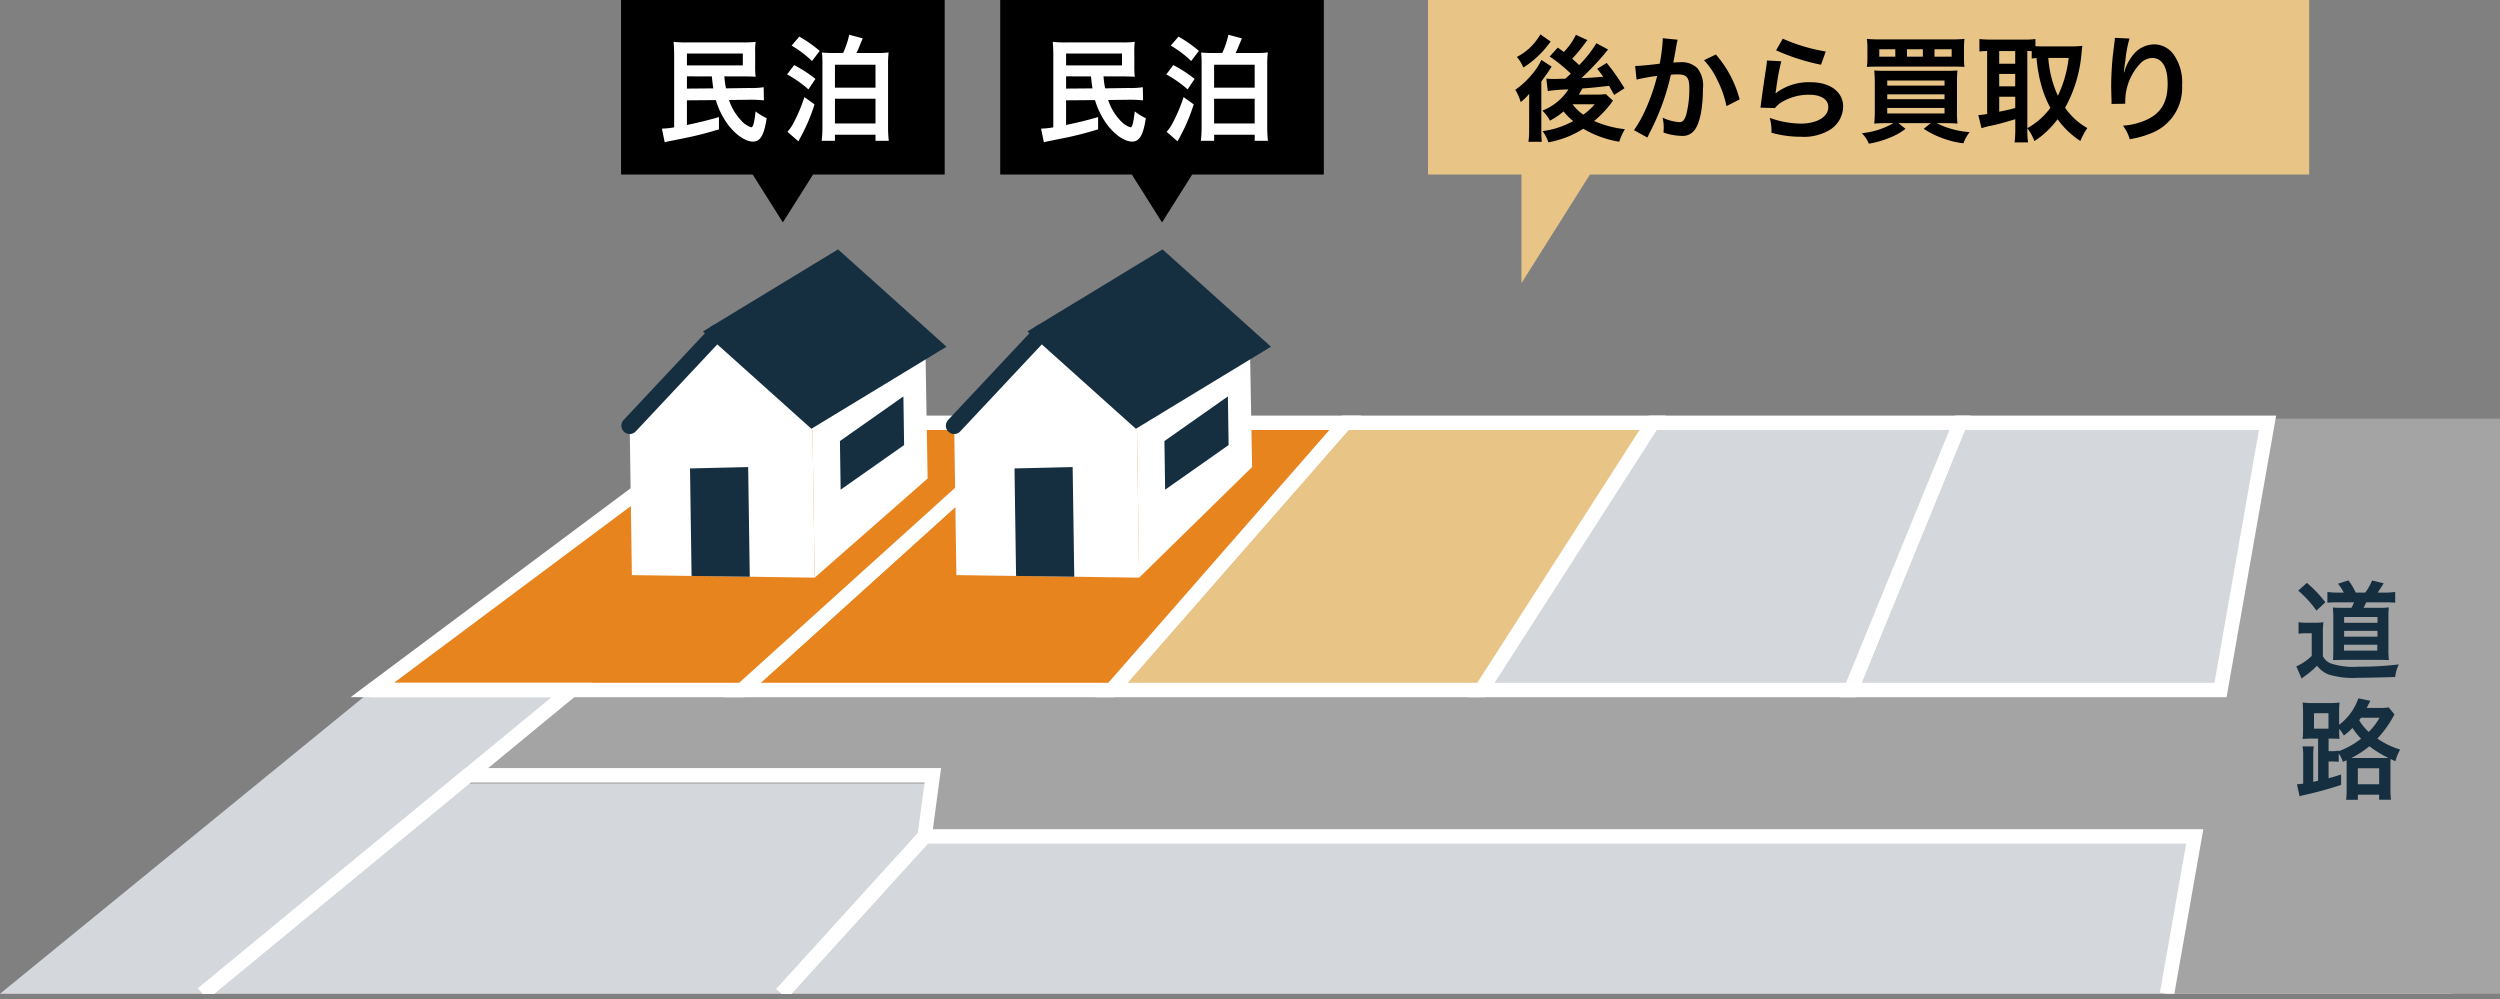
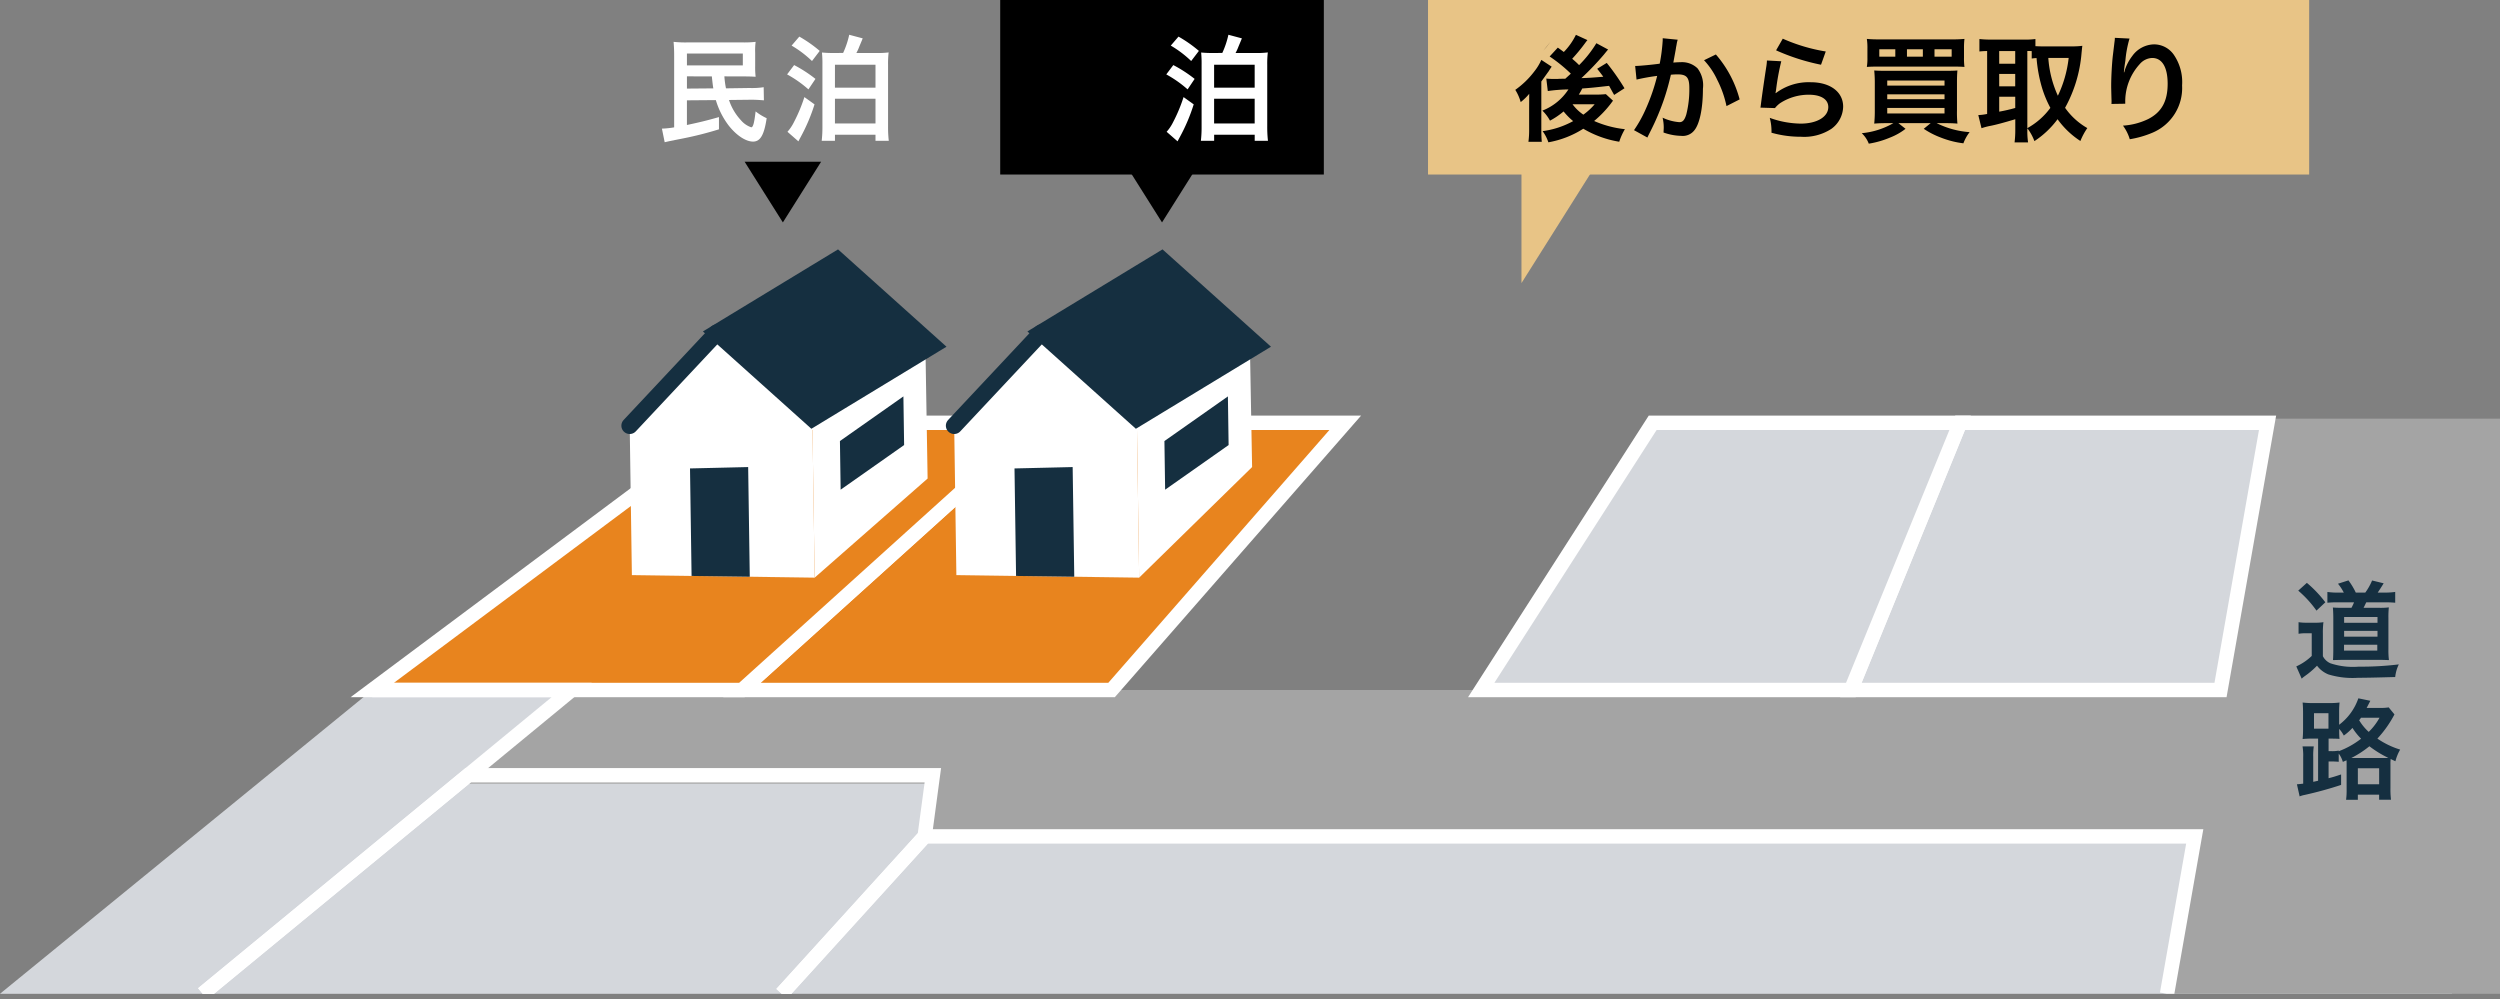
<svg xmlns="http://www.w3.org/2000/svg" viewBox="0 0 347.234 138.8">
  <rect x="0" y="0" width="347.234" height="138.8" fill="#808080" stroke="none" />
  <defs>
    <style>.cls-1,.cls-11,.cls-13{fill:none;}.cls-2,.cls-9{fill:#e8c486;}.cls-3{fill:#fff;}.cls-4,.cls-8{fill:#d4d7dc;}.cls-5{clip-path:url(#clip-path);}.cls-6{fill:#a4a4a4;}.cls-12,.cls-7{fill:#152f40;}.cls-10,.cls-11,.cls-8,.cls-9{stroke:#fff;stroke-width:2px;}.cls-10,.cls-11,.cls-12,.cls-13,.cls-8,.cls-9{stroke-miterlimit:10;}.cls-10{fill:#e8841e;}.cls-12,.cls-13{stroke:#152f40;stroke-linecap:round;stroke-width:2.315px;}</style>
    <clipPath id="clip-path" transform="translate(0 -19.372)">
      <rect class="cls-1" width="351.163" height="157.4" />
    </clipPath>
  </defs>
  <title>illust03</title>
  <g id="レイヤー_2" data-name="レイヤー 2">
    <g id="レイヤー_1-2" data-name="レイヤー 1">
      <polygon class="cls-2" points="211.323 39.321 221.948 22.463 211.323 22.463 211.323 39.321" />
      <rect class="cls-2" x="198.341" width="122.387" height="24.241" />
-       <path d="M212.4,32.4a7.407,7.407,0,0,1-1.185,1.152,6.411,6.411,0,0,0-.752-1.7,11.957,11.957,0,0,0,2.657-2.577,7.235,7.235,0,0,0,.96-1.585l1.441.944a7.808,7.808,0,0,0-.432.657c-.032.032-.095.127-.192.255-.288.417-.689.961-.817,1.154v6.482c0,.9.017,1.361.065,1.889h-1.857a12.082,12.082,0,0,0,.1-1.761V34.364Zm2.977-7.251c-.592.769-.608.784-1.008,1.248a13.289,13.289,0,0,1-2.786,2.354,5.707,5.707,0,0,0-.9-1.473,7.836,7.836,0,0,0,3.265-3.138Zm5.107-.208c-.145.176-.145.176-.417.544a24.158,24.158,0,0,1-1.7,2.049c.449.385.609.528.96.881a16.011,16.011,0,0,0,2.4-3.042l1.633.881c-.113.112-.225.255-.577.688a39.764,39.764,0,0,1-3.137,3.281c1.249-.048,1.249-.048,3.041-.192-.256-.352-.4-.544-.848-1.105l1.328-.816a31.537,31.537,0,0,1,2.465,3.521l-1.44.929c-.384-.688-.481-.881-.7-1.264-2.274.255-2.274.255-3.73.368a7.039,7.039,0,0,1-.48.848h2.464a12.586,12.586,0,0,0,1.3-.064l.992.912c-.112.145-.143.177-.255.337a14.881,14.881,0,0,1-2.37,2.48,14.382,14.382,0,0,0,4.274,1.137,8.629,8.629,0,0,0-.784,1.744,14.26,14.26,0,0,1-4.994-1.808,13.291,13.291,0,0,1-4.85,1.888,5.593,5.593,0,0,0-.8-1.551,12.174,12.174,0,0,0,4.241-1.393,9.36,9.36,0,0,1-1.328-1.345,10.56,10.56,0,0,1-1.888,1.281,5.7,5.7,0,0,0-1.057-1.393,7.607,7.607,0,0,0,3.617-2.945,22.629,22.629,0,0,0-2.865.224l-.208-1.729a8.837,8.837,0,0,0,.976.049h.577c.24-.017.24-.017,1.089-.033l.767-.7a20.737,20.737,0,0,0-2.945-2.386l1.136-1.232c.417.3.529.385.833.608a9.135,9.135,0,0,0,1.68-2.384Zm-2.066,8.916a6.157,6.157,0,0,0,1.5,1.44,8.681,8.681,0,0,0,1.569-1.44Z" transform="translate(0 -19.372)" />
+       <path d="M212.4,32.4a7.407,7.407,0,0,1-1.185,1.152,6.411,6.411,0,0,0-.752-1.7,11.957,11.957,0,0,0,2.657-2.577,7.235,7.235,0,0,0,.96-1.585l1.441.944a7.808,7.808,0,0,0-.432.657c-.032.032-.095.127-.192.255-.288.417-.689.961-.817,1.154v6.482c0,.9.017,1.361.065,1.889h-1.857a12.082,12.082,0,0,0,.1-1.761V34.364Zm2.977-7.251c-.592.769-.608.784-1.008,1.248Zm5.107-.208c-.145.176-.145.176-.417.544a24.158,24.158,0,0,1-1.7,2.049c.449.385.609.528.96.881a16.011,16.011,0,0,0,2.4-3.042l1.633.881c-.113.112-.225.255-.577.688a39.764,39.764,0,0,1-3.137,3.281c1.249-.048,1.249-.048,3.041-.192-.256-.352-.4-.544-.848-1.105l1.328-.816a31.537,31.537,0,0,1,2.465,3.521l-1.44.929c-.384-.688-.481-.881-.7-1.264-2.274.255-2.274.255-3.73.368a7.039,7.039,0,0,1-.48.848h2.464a12.586,12.586,0,0,0,1.3-.064l.992.912c-.112.145-.143.177-.255.337a14.881,14.881,0,0,1-2.37,2.48,14.382,14.382,0,0,0,4.274,1.137,8.629,8.629,0,0,0-.784,1.744,14.26,14.26,0,0,1-4.994-1.808,13.291,13.291,0,0,1-4.85,1.888,5.593,5.593,0,0,0-.8-1.551,12.174,12.174,0,0,0,4.241-1.393,9.36,9.36,0,0,1-1.328-1.345,10.56,10.56,0,0,1-1.888,1.281,5.7,5.7,0,0,0-1.057-1.393,7.607,7.607,0,0,0,3.617-2.945,22.629,22.629,0,0,0-2.865.224l-.208-1.729a8.837,8.837,0,0,0,.976.049h.577c.24-.017.24-.017,1.089-.033l.767-.7a20.737,20.737,0,0,0-2.945-2.386l1.136-1.232c.417.3.529.385.833.608a9.135,9.135,0,0,0,1.68-2.384Zm-2.066,8.916a6.157,6.157,0,0,0,1.5,1.44,8.681,8.681,0,0,0,1.569-1.44Z" transform="translate(0 -19.372)" />
      <path d="M233.024,24.888a3.722,3.722,0,0,0-.128.5c-.032.208-.048.288-.1.544-.048.336-.048.336-.272,1.537-.065.352-.065.384-.113.592.465-.032.689-.048.994-.048a3.1,3.1,0,0,1,2.368.849,3.876,3.876,0,0,1,.753,2.833c0,2.753-.465,4.945-1.233,5.826a2.029,2.029,0,0,1-1.777.721,7.773,7.773,0,0,1-2.465-.465c.016-.32.032-.544.032-.7a6.023,6.023,0,0,0-.16-1.361,6.623,6.623,0,0,0,2.337.625c.464,0,.721-.3.96-1.089a14.173,14.173,0,0,0,.417-3.65c0-1.471-.368-1.9-1.633-1.9-.32,0-.56.016-.929.048a33.807,33.807,0,0,1-.976,3.473,34.213,34.213,0,0,1-1.921,4.5l-.239.48c-.049.1-.049.112-.129.272l-1.857-1.024a17.528,17.528,0,0,0,1.665-3.009,27.164,27.164,0,0,0,1.553-4.53,28.4,28.4,0,0,0-2.865.513l-.193-1.89c.592,0,2.53-.191,3.41-.319a24.657,24.657,0,0,0,.416-3.234v-.3Zm5.3,2.049a15.534,15.534,0,0,1,3.3,6.242l-1.825.929a14.344,14.344,0,0,0-1.28-3.634,10.34,10.34,0,0,0-1.841-2.737Z" transform="translate(0 -19.372)" />
      <path d="M247.408,27.881a33.618,33.618,0,0,0-.721,3.938c-.032.223-.032.223-.08.464l.032.032a7.584,7.584,0,0,1,4.85-1.521c2.721,0,4.513,1.345,4.513,3.394a3.9,3.9,0,0,1-1.648,3.089,6.916,6.916,0,0,1-4.226,1.089,14.735,14.735,0,0,1-4.082-.561,7.1,7.1,0,0,0-.239-2.064,12.923,12.923,0,0,0,4.306.8c2.256,0,3.825-.945,3.825-2.3,0-1.072-1.009-1.713-2.7-1.713a7.289,7.289,0,0,0-3.986,1.169,3.5,3.5,0,0,0-.72.687l-2.017-.063c.048-.288.048-.353.128-.961.128-.992.384-2.769.673-4.657a6.849,6.849,0,0,0,.1-.929Zm.208-3.137a24.05,24.05,0,0,0,5.969,1.777l-.656,1.841a29.107,29.107,0,0,1-6.242-2Z" transform="translate(0 -19.372)" />
      <path d="M262.046,36.477c-.687,0-1.168.016-1.728.064a17.278,17.278,0,0,0,.08-1.889V30.97a17.289,17.289,0,0,0-.08-1.808c.5.032.833.047,1.68.047h8.116c.928,0,1.312-.015,1.76-.047-.048.528-.063.961-.063,1.825v3.729a16.035,16.035,0,0,0,.063,1.825c-.528-.048-1.007-.064-1.7-.064h-1.185a12.163,12.163,0,0,0,4.579,1.248,5.82,5.82,0,0,0-.865,1.553,12.786,12.786,0,0,1-3.137-.8,11.425,11.425,0,0,1-2.37-1.216l.961-.784h-4.482l.993.784a8.527,8.527,0,0,1-2.193,1.233,12.684,12.684,0,0,1-2.913.832,3.933,3.933,0,0,0-.977-1.456,10.742,10.742,0,0,0,4.386-1.393Zm10.741-9.108a9.248,9.248,0,0,0,.064,1.3c-.384-.033-.8-.048-1.681-.048H260.958c-.8,0-1.312.015-1.665.048a7.274,7.274,0,0,0,.08-1.3V26.121a8.2,8.2,0,0,0-.08-1.345,16.746,16.746,0,0,0,1.809.064h9.94a16.533,16.533,0,0,0,1.809-.064,10.483,10.483,0,0,0-.064,1.345Zm-9.54-1.153h-2.225v1.025h2.225Zm-1.121,5.042h7.956v-.7h-7.956Zm0,1.889h7.956v-.672h-7.956Zm0,1.985h7.956v-.768h-7.956Zm4.947-8.916h-2.209v1.025h2.209Zm4,1.025V26.216H268.69v1.025Z" transform="translate(0 -19.372)" />
      <path d="M281.584,37.421a11.131,11.131,0,0,0,.1,1.729h-1.873a14.05,14.05,0,0,0,.1-1.729V35.932c-1.6.481-2.69.769-3.41.913a8.845,8.845,0,0,0-1.281.336l-.448-1.825A7.6,7.6,0,0,0,276,35.2V26.457c-.544.015-.719.032-1.072.064V24.792a13.018,13.018,0,0,0,1.441.08h4.882a9.566,9.566,0,0,0,1.456-.08v.993c.288.015.624.031,1.025.031h4.193a11.276,11.276,0,0,0,1.3-.08c-.032.209-.063.528-.112,1.009a18.853,18.853,0,0,1-2.288,7.6,9.564,9.564,0,0,0,3.089,2.817,9,9,0,0,0-.96,1.793,11.76,11.76,0,0,1-3.17-3.026,12.562,12.562,0,0,1-3.217,3.042,6.8,6.8,0,0,0-.977-1.777Zm-3.906-9.2H279.9v-1.76h-2.226Zm0,3.138H279.9V29.642h-2.226Zm0,3.521a22.6,22.6,0,0,0,2.226-.512V32.811h-2.226Zm3.906,2.289a9.847,9.847,0,0,0,3.2-2.817,15.092,15.092,0,0,1-1.184-2.865,20.111,20.111,0,0,1-.736-4.05c-.3.016-.416.032-.672.064V26.472a5.927,5.927,0,0,0-.609-.015Zm2.913-9.748a15.134,15.134,0,0,0,1.328,5.25,16.336,16.336,0,0,0,1.5-5.25Z" transform="translate(0 -19.372)" />
      <path d="M295.776,24.728a15.528,15.528,0,0,0-.576,3.089c-.113.673-.177,1.217-.208,1.6h.047a3.372,3.372,0,0,0,.1-.351,6.441,6.441,0,0,1,1.009-1.9,3.821,3.821,0,0,1,3.041-1.633,3.353,3.353,0,0,1,2.737,1.441,6.7,6.7,0,0,1,1.153,4.257,6.727,6.727,0,0,1-4.13,6.579,13.661,13.661,0,0,1-3.138.9,6.1,6.1,0,0,0-.944-1.889,9.365,9.365,0,0,0,3.5-.912c1.857-.945,2.706-2.466,2.706-4.9,0-2.3-.769-3.585-2.145-3.585a2.383,2.383,0,0,0-1.729.848,7.674,7.674,0,0,0-2.017,5.17v.337l-1.921.031a1.166,1.166,0,0,0,.017-.208v-.3c-.017-.464-.048-1.649-.048-1.969,0-1.3.1-3.073.223-4.178l.241-1.985a3.742,3.742,0,0,0,.047-.544Z" transform="translate(0 -19.372)" />
-       <rect x="86.261" width="44.949" height="24.241" />
      <path class="cls-3" d="M100.611,29.978a12.4,12.4,0,0,0,.224,1.665l3.282-.049a10.454,10.454,0,0,0,1.952-.111l.032,1.824c-.624-.048-1.105-.08-1.568-.08h-.416l-2.866.032a7.647,7.647,0,0,0,1.665,2.818,3.251,3.251,0,0,0,1.424.976c.257,0,.416-.56.609-2.209a7.538,7.538,0,0,0,1.537.945c-.353,2.336-.881,3.249-1.889,3.249-1.041,0-2.369-.9-3.458-2.322a11.021,11.021,0,0,1-1.713-3.441l-4.017.032v3.426c1.792-.385,2.673-.593,4.45-1.1v1.7a48,48,0,0,1-4.979,1.264c-.479.1-1.088.208-1.344.273-.256.048-.256.048-.656.128-.272.063-.337.08-.56.128l-.384-1.889a12.143,12.143,0,0,0,1.7-.176v-9.94c0-.849-.032-1.377-.08-1.937a15.522,15.522,0,0,0,1.937.08h7.667a13.653,13.653,0,0,0,1.793-.08,9.538,9.538,0,0,0-.064,1.536v1.841a11.413,11.413,0,0,0,.064,1.473c-.529-.032-1.009-.048-1.745-.048Zm-5.2-1.52h7.763V26.809H95.409Zm0,1.52v1.7l3.666-.031c-.065-.337-.128-.9-.208-1.665Z" transform="translate(0 -19.372)" />
      <path class="cls-3" d="M110.3,28.41a18.549,18.549,0,0,1,2.962,1.921l-.977,1.456a15.994,15.994,0,0,0-2.962-2.081Zm2.833,5.458a25,25,0,0,1-1.92,4.529c-.16.3-.209.385-.32.608l-1.521-1.328a5.9,5.9,0,0,0,.88-1.3,22.016,22.016,0,0,0,1.473-3.521Zm-2.112-9.412a18.19,18.19,0,0,1,2.833,1.985l-1.073,1.408a14.987,14.987,0,0,0-2.833-2.144Zm6.082,2.273a12.009,12.009,0,0,0,.848-2.529l1.873.5c-.127.32-.127.32-.464,1.12a6.624,6.624,0,0,1-.416.913h2.737a11.77,11.77,0,0,0,1.745-.08,13.584,13.584,0,0,0-.08,1.744v8.532a17.228,17.228,0,0,0,.1,2H121.6v-.847H115.97v.847h-1.841a16.314,16.314,0,0,0,.1-1.952v-8.6a15.527,15.527,0,0,0-.065-1.712,14.932,14.932,0,0,0,1.746.064Zm-1.136,4.817H121.6V28.362H115.97Zm0,4.979H121.6V33.083H115.97Z" transform="translate(0 -19.372)" />
      <polygon points="108.735 30.892 114.048 22.463 103.423 22.463 108.735 30.892" />
      <rect x="138.923" width="44.949" height="24.241" />
-       <path class="cls-3" d="M153.273,29.978a12.4,12.4,0,0,0,.224,1.665l3.282-.049a10.454,10.454,0,0,0,1.952-.111l.032,1.824c-.624-.048-1.1-.08-1.568-.08h-.416l-2.866.032a7.647,7.647,0,0,0,1.665,2.818,3.251,3.251,0,0,0,1.424.976c.257,0,.416-.56.609-2.209a7.538,7.538,0,0,0,1.537.945c-.353,2.336-.881,3.249-1.889,3.249-1.041,0-2.369-.9-3.458-2.322a11.021,11.021,0,0,1-1.713-3.441l-4.017.032v3.426c1.793-.385,2.673-.593,4.45-1.1v1.7a48,48,0,0,1-4.979,1.264c-.479.1-1.088.208-1.343.273-.257.048-.257.048-.657.128-.272.063-.337.08-.56.128l-.384-1.889a12.115,12.115,0,0,0,1.7-.176v-9.94c0-.849-.032-1.377-.08-1.937a15.522,15.522,0,0,0,1.937.08h7.667a13.653,13.653,0,0,0,1.793-.08,9.538,9.538,0,0,0-.064,1.536v1.841a11.413,11.413,0,0,0,.064,1.473c-.529-.032-1.009-.048-1.744-.048Zm-5.2-1.52h7.763V26.809h-7.763Zm0,1.52v1.7l3.666-.031c-.065-.337-.128-.9-.208-1.665Z" transform="translate(0 -19.372)" />
      <path class="cls-3" d="M162.965,28.41a18.549,18.549,0,0,1,2.962,1.921l-.977,1.456a15.987,15.987,0,0,0-2.961-2.081Zm2.833,5.458a24.925,24.925,0,0,1-1.92,4.529c-.16.3-.209.385-.32.608l-1.521-1.328a5.9,5.9,0,0,0,.88-1.3,22.016,22.016,0,0,0,1.473-3.521Zm-2.112-9.412a18.19,18.19,0,0,1,2.833,1.985l-1.072,1.408a15.019,15.019,0,0,0-2.833-2.144Zm6.082,2.273a12.073,12.073,0,0,0,.849-2.529l1.873.5c-.128.32-.128.32-.465,1.12a6.624,6.624,0,0,1-.416.913h2.737a11.77,11.77,0,0,0,1.745-.08,13.584,13.584,0,0,0-.08,1.744v8.532a17.228,17.228,0,0,0,.1,2h-1.841v-.847h-5.634v.847h-1.841a16.314,16.314,0,0,0,.1-1.952v-8.6a15.832,15.832,0,0,0-.064-1.712,14.9,14.9,0,0,0,1.745.064Zm-1.136,4.817h5.634V28.362h-5.634Zm0,4.979h5.634V33.083h-5.634Z" transform="translate(0 -19.372)" />
      <polygon points="161.397 30.892 166.71 22.463 156.085 22.463 161.397 30.892" />
      <polygon class="cls-4" points="340.562 138.028 0 138.028 51.707 95.835 340.562 95.835 340.562 138.028" />
      <g class="cls-5">
        <polygon class="cls-6" points="128.473 108.85 128.427 116.173 304.836 116.173 300.988 138.028 347.234 138.028 347.234 58.152 315.05 58.152 308.416 95.835 79.4 95.835 63.592 108.85 128.473 108.85" />
        <path class="cls-7" d="M319.255,105.788a6.51,6.51,0,0,0,1.2.074h1.1a6.567,6.567,0,0,0,1.154-.074,11.52,11.52,0,0,0-.075,1.634v3.09a2.135,2.135,0,0,0,1.051.99,9.938,9.938,0,0,0,3.914.465,43.523,43.523,0,0,0,5.58-.315,5.314,5.314,0,0,0-.5,1.755c-2.685.075-4.02.105-5.145.105a11.484,11.484,0,0,1-4.125-.465,3.683,3.683,0,0,1-1.589-1.215,11.514,11.514,0,0,1-1.71,1.455,4.137,4.137,0,0,0-.42.345l-.75-1.7a7.6,7.6,0,0,0,2.144-1.455v-3.149h-.809a5.723,5.723,0,0,0-1.02.074Zm1.154-5.46a16.284,16.284,0,0,1,2.566,2.7l-1.231,1.155a15.029,15.029,0,0,0-2.534-2.775Zm5.13,1.35a6.674,6.674,0,0,0-.809-1.23l1.455-.465a9.929,9.929,0,0,1,1.019,1.695h1.321a8.239,8.239,0,0,0,.944-1.68l1.606.39c-.271.45-.6.96-.826,1.29h.946a9.64,9.64,0,0,0,1.484-.09v1.5c-.465-.045-.944-.059-1.484-.059h-2.536c-.179.375-.24.51-.375.764h2.161a8.914,8.914,0,0,0,1.349-.06,12.352,12.352,0,0,0-.059,1.426V109.6a10.419,10.419,0,0,0,.074,1.455c-.494-.015-.779-.03-1.154-.03h-5.22c-.465,0-.8.015-1.4.03.031-.344.045-.915.045-1.425v-4.484c0-.5-.029-1.05-.059-1.395.344.03.78.044,1.455.044h1.125a6.035,6.035,0,0,0,.359-.764h-2.2a13.1,13.1,0,0,0-1.5.059v-1.5a9.58,9.58,0,0,0,1.545.09Zm.031,8.054h4.62v-.81h-4.62Zm.014-3.855h4.635v-.81h-4.635Zm0,1.92h4.635V107h-4.635Z" transform="translate(0 -19.372)" />
        <path class="cls-7" d="M321.97,121.958h-.8a12.237,12.237,0,0,0-1.35.06,14.548,14.548,0,0,0,.06-1.471v-2.084c0-.6-.016-1.065-.06-1.515a10.863,10.863,0,0,0,1.485.075h2.144a10.433,10.433,0,0,0,1.5-.075,13.752,13.752,0,0,0-.059,1.515v1.575a7.708,7.708,0,0,0,2.67-3.675l1.665.345-.511.99h1.755a7.1,7.1,0,0,0,1.306-.075l.8.975a15.391,15.391,0,0,1-2.371,3.36,11.552,11.552,0,0,0,3.165,1.529,6.145,6.145,0,0,0-.66,1.62l-.66-.315a6.572,6.572,0,0,0-.03.855v3.165a12.178,12.178,0,0,0,.075,1.635h-1.649v-.705H327.49v.72h-1.635a9.964,9.964,0,0,0,.075-1.5v-3.3c0-.346,0-.451-.016-.691l-.509.225a3.606,3.606,0,0,0-.571-1.155v1.141a10.3,10.3,0,0,0-1.08-.046h-.329v2.325c.6-.15.885-.24,1.739-.524v1.454a52.05,52.05,0,0,1-5.1,1.4,3.546,3.546,0,0,0-.66.195l-.375-1.68c.33-.03.5-.045.87-.09v-3.645a8.01,8.01,0,0,0-.09-1.529h1.559a8.692,8.692,0,0,0-.075,1.469v3.451c.226-.046.226-.046.676-.151Zm-.57-1.38h2.009v-2.145H321.4Zm3.434,3.134a11.633,11.633,0,0,0,3.106-1.739,8.826,8.826,0,0,1-1.2-1.5,7.4,7.4,0,0,1-1.2,1.065,4.394,4.394,0,0,0-.644-.931c0,.75.014,1.051.045,1.395-.33-.029-.33-.029-1.231-.044h-.284V123.7h.329a4.663,4.663,0,0,0,1.08-.074Zm6.06.945c.39,0,.54,0,.841-.014a14.734,14.734,0,0,1-2.641-1.621,13.938,13.938,0,0,1-2.519,1.635h4.319Zm-3.4,3.645h2.955v-2.219H327.49Zm.434-9.24a3.823,3.823,0,0,1-.255.346A7.016,7.016,0,0,0,329,121.027a8.262,8.262,0,0,0,1.5-1.965Z" transform="translate(0 -19.372)" />
        <polygon class="cls-8" points="272.248 58.724 314.949 58.724 308.416 95.835 257.074 95.835 272.248 58.724" />
        <polygon class="cls-8" points="229.547 58.724 272.248 58.724 257.074 95.835 205.732 95.835 229.547 58.724" />
-         <polygon class="cls-9" points="186.846 58.724 229.547 58.724 205.732 95.835 154.39 95.835 186.846 58.724" />
        <polygon class="cls-10" points="144.146 58.724 186.846 58.724 154.39 95.835 103.049 95.835 144.146 58.724" />
        <polygon class="cls-10" points="101.445 58.724 144.146 58.724 103.049 95.835 51.707 95.835 101.445 58.724" />
        <polyline class="cls-11" points="108.572 138.028 128.427 116.173 304.836 116.173 300.988 138.028" />
        <polyline class="cls-11" points="28.151 138.028 65.009 107.683 129.566 107.683 128.427 116.173 108.572 138.028" />
        <polyline class="cls-11" points="51.707 95.835 79.4 95.835 28.151 138.028" />
      </g>
      <polygon class="cls-3" points="99.562 46.215 87.461 59.123 87.764 79.879 113.151 80.232 112.829 58.119 99.562 46.215" />
      <polygon class="cls-7" points="103.915 64.872 95.838 65.063 96.055 79.994 104.138 80.106 103.915 64.872" />
      <polygon class="cls-3" points="128.839 66.464 113.151 80.232 112.829 58.119 128.517 47.086 128.839 66.464" />
      <polygon class="cls-7" points="125.576 61.815 116.759 68.015 116.661 61.258 125.477 55.057 125.576 61.815" />
      <polygon class="cls-12" points="129.529 47.976 112.829 58.119 99.562 46.215 116.263 36.072 129.529 47.976" />
      <line class="cls-13" x1="99.562" y1="46.215" x2="87.461" y2="59.123" />
      <polygon class="cls-3" points="144.632 46.215 132.531 59.123 132.834 79.879 158.221 80.232 157.899 58.119 144.632 46.215" />
      <polygon class="cls-7" points="148.985 64.872 140.908 65.063 141.125 79.994 149.208 80.106 148.985 64.872" />
      <polygon class="cls-3" points="173.909 64.872 158.221 80.232 157.899 58.119 173.587 47.086 173.909 64.872" />
      <polygon class="cls-7" points="170.646 61.815 161.829 68.015 161.731 61.258 170.547 55.057 170.646 61.815" />
      <polygon class="cls-12" points="174.599 47.976 157.899 58.119 144.632 46.215 161.333 36.072 174.599 47.976" />
      <line class="cls-13" x1="144.632" y1="46.215" x2="132.531" y2="59.123" />
    </g>
  </g>
</svg>